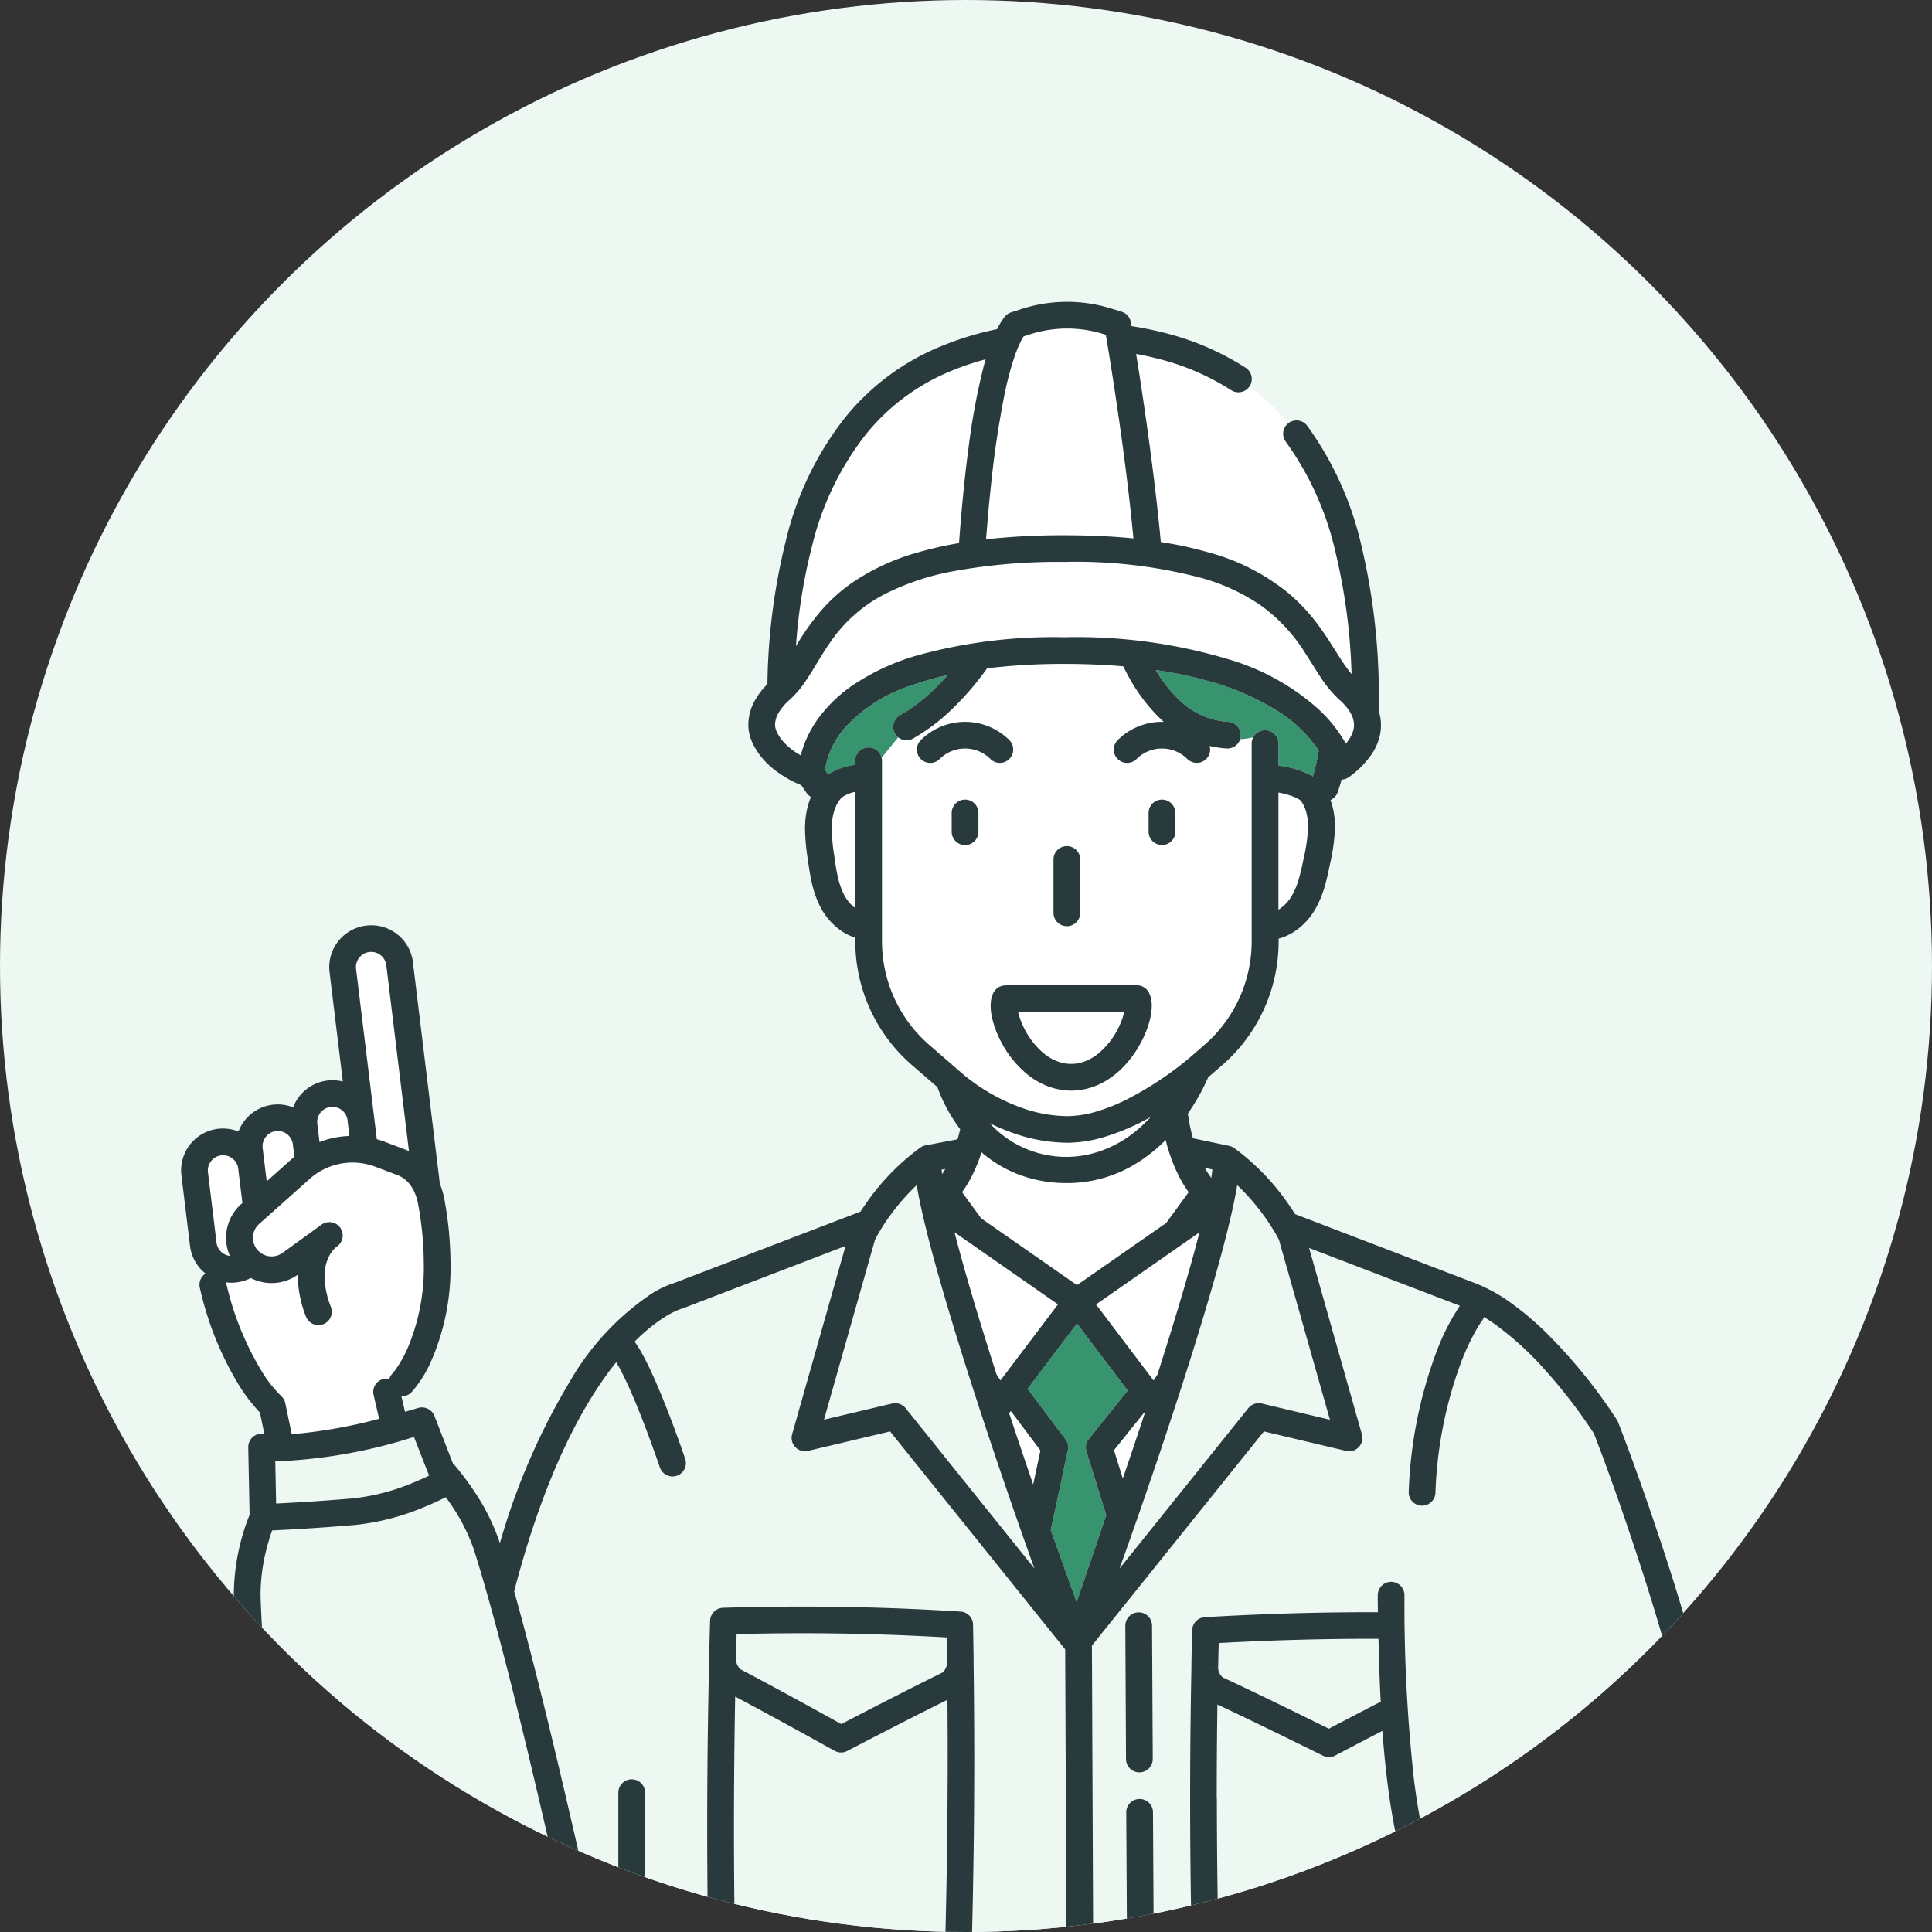
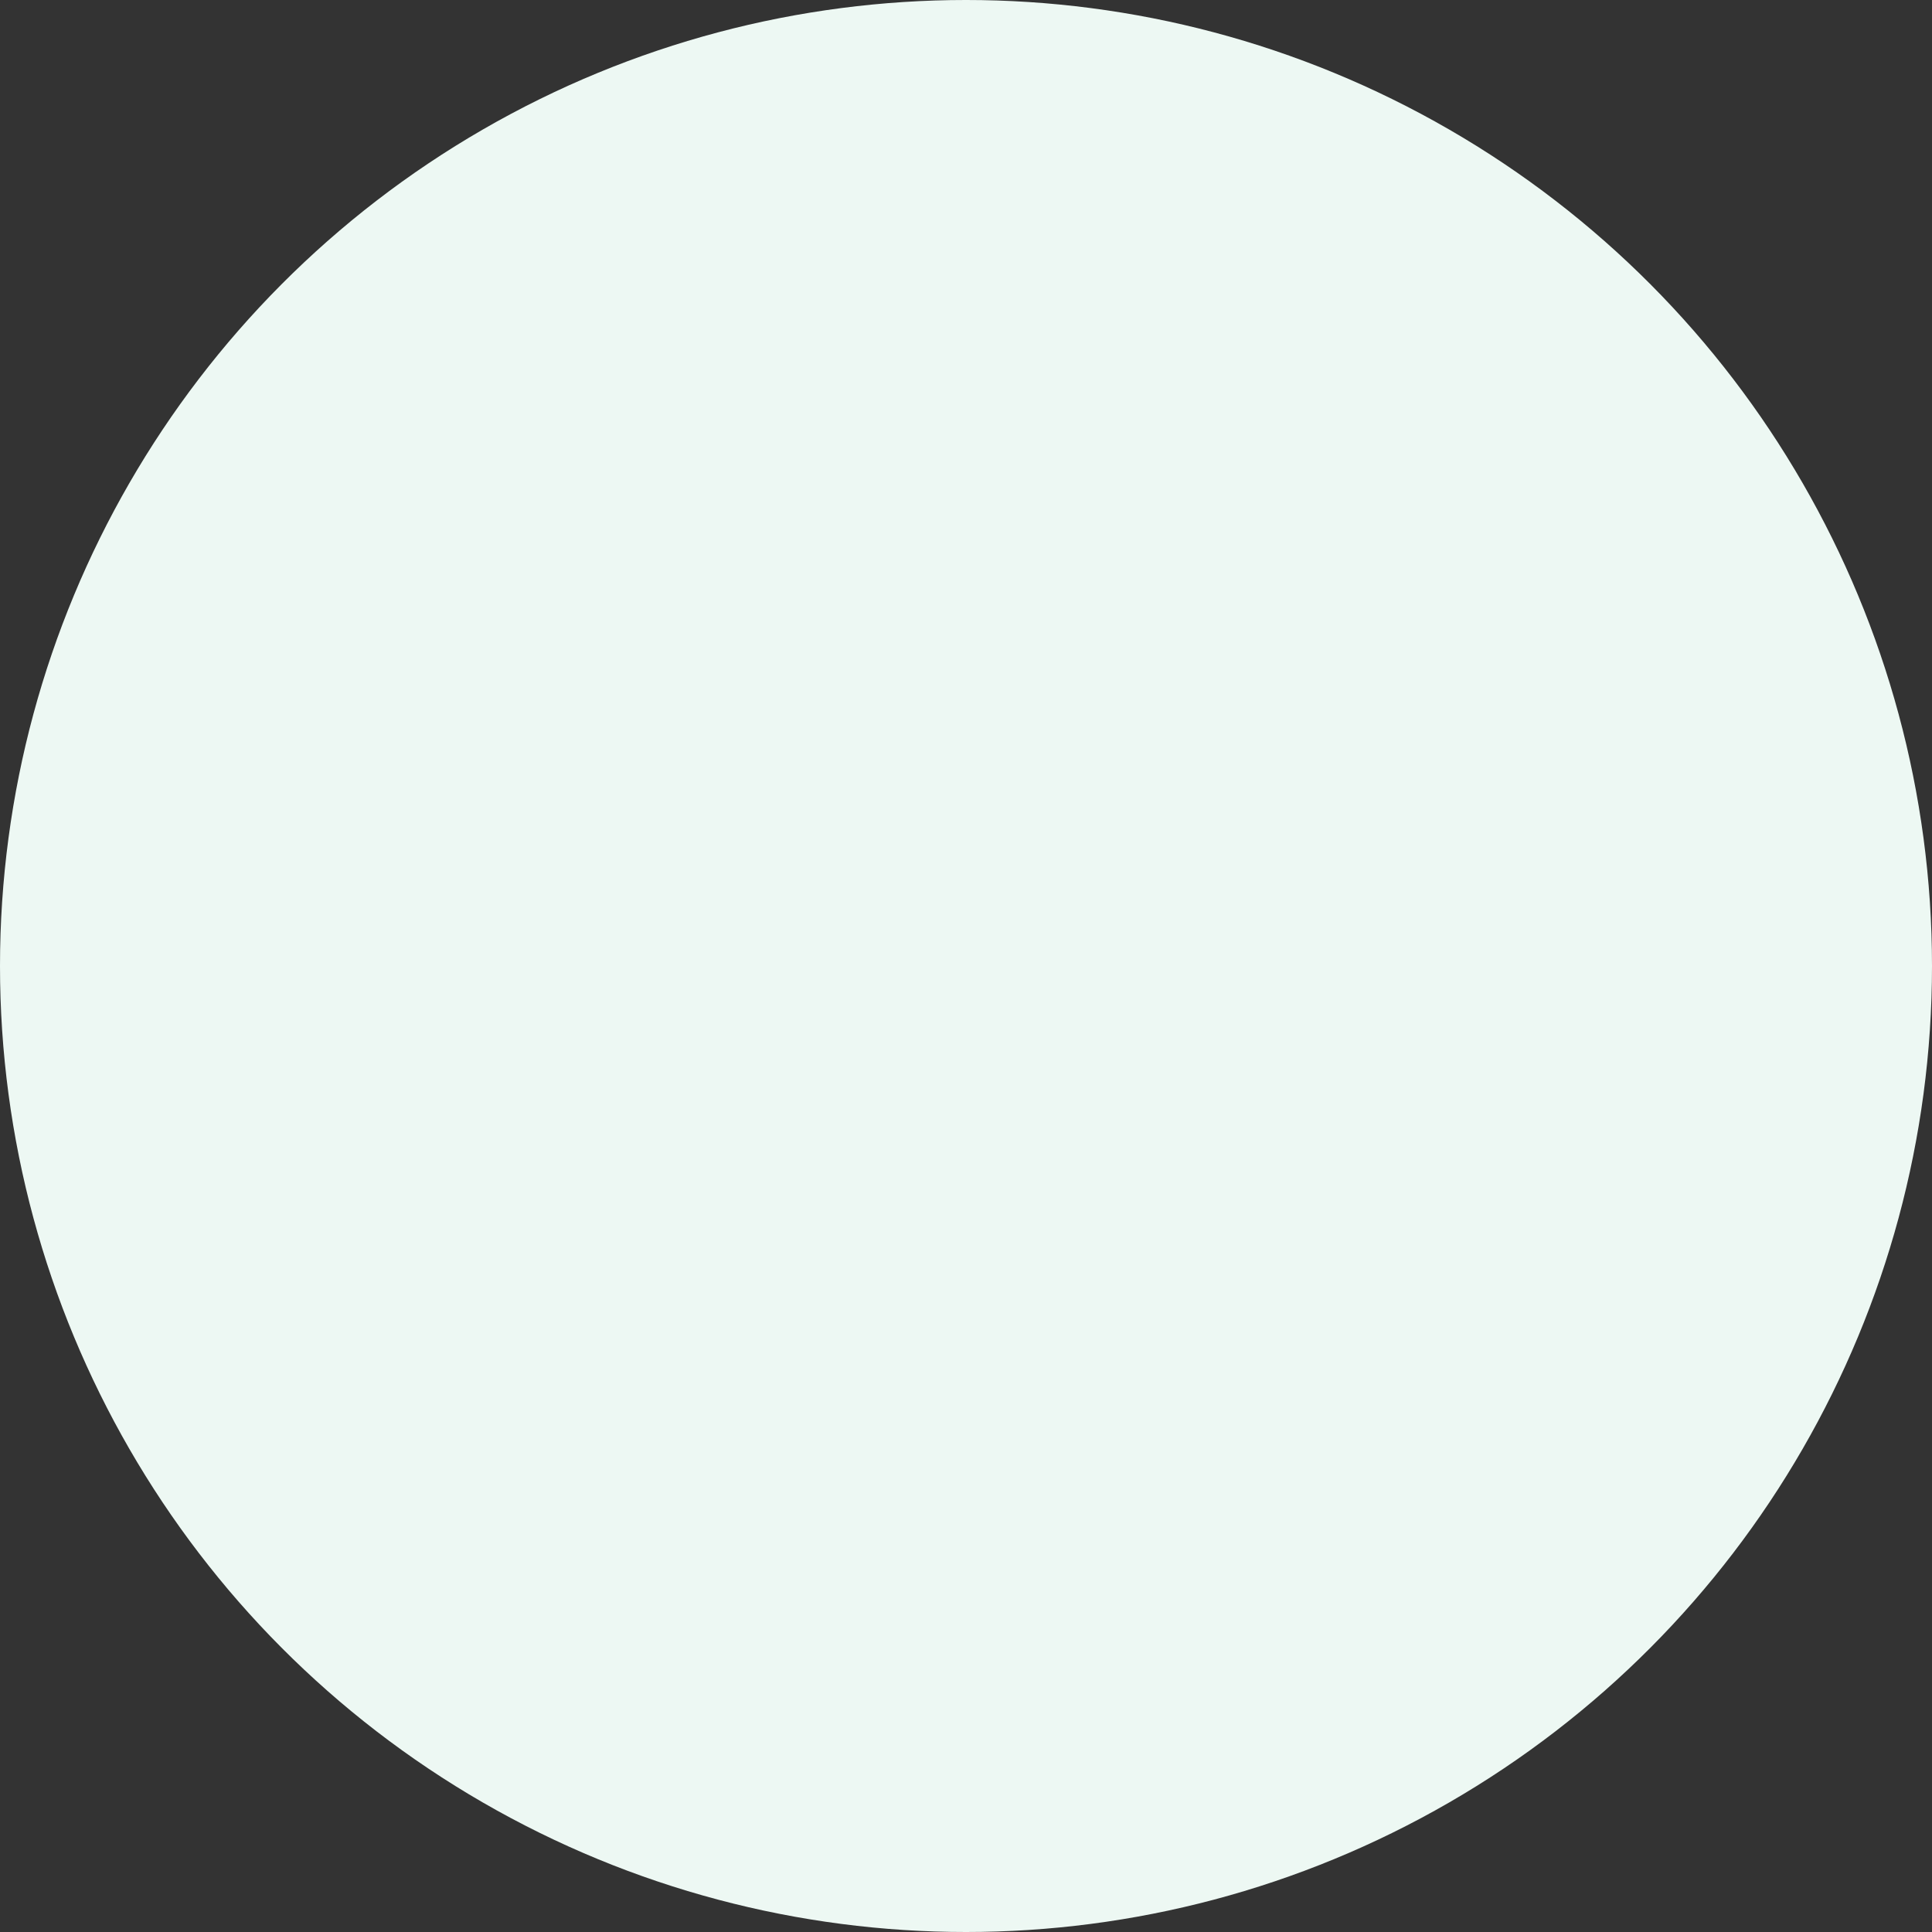
<svg xmlns="http://www.w3.org/2000/svg" width="160" height="160" viewBox="0 0 160 160">
  <rect x="0" y="0" width="160" height="160" fill="#333333" stroke="none" />
  <defs>
    <clipPath id="clip-path">
-       <circle id="Mask" cx="80" cy="80" r="80" transform="translate(380 1259)" fill="#f7f5f3" />
-     </clipPath>
+       </clipPath>
  </defs>
  <g id="icon_qa_a" transform="translate(-380 -1259)">
    <circle id="Background" cx="80" cy="80" r="80" transform="translate(380 1259)" fill="#edf8f3" />
    <g id="Illust" clip-path="url(#clip-path)">
      <g id="Illust-2" data-name="Illust" transform="translate(395 1284)">
-         <path id="Skin" d="M71.253,84.588c-.023-.079-.042-.156-.057-.228l8.78-.011,0,.015a5.96,5.96,0,0,1-.516,1.378,6.407,6.407,0,0,1-1.607,2.041,4.1,4.1,0,0,1-1.064.634,3.147,3.147,0,0,1-2.117.1,4.013,4.013,0,0,1-1.434-.8,6.551,6.551,0,0,1-1.572-2.069,6.179,6.179,0,0,1-.409-1.054m-4.482,5.035L63.852,87.1a11.369,11.369,0,0,1-3.936-8.6V63.556a1.1,1.1,0,0,0-.033-.262l1.371-1.69a1.109,1.109,0,0,0,1.237.1,15.967,15.967,0,0,0,3.1-2.317,24.2,24.2,0,0,0,3.031-3.5,51.931,51.931,0,0,1,6.411-.365c1.757,0,3.371.071,4.858.2.106.207.212.414.324.619a14.525,14.525,0,0,0,3.03,3.982c-.048,0-.1,0-.145,0a5.17,5.17,0,0,0-3.665,1.514A1.105,1.105,0,0,0,81.007,63.4a2.978,2.978,0,0,1,4.2,0,1.109,1.109,0,0,0,1.565,0,1.1,1.1,0,0,0,.28-1.078,8.866,8.866,0,0,0,1.4.208,1.107,1.107,0,0,0,1.128-.764,6.936,6.936,0,0,0,.992-.144l.087,0a1.1,1.1,0,0,0-.122.5V78.5A11.371,11.371,0,0,1,86.6,87.1l-1.322,1.145a27.813,27.813,0,0,1-5.144,3.38,15.235,15.235,0,0,1-2.55,1,8.51,8.51,0,0,1-2.3.353h-.047a11.44,11.44,0,0,1-3.515-.607,15.9,15.9,0,0,1-4-2.031c-.388-.269-.708-.516-.953-.715M82,69.425a1.107,1.107,0,0,0,2.214,0V67.873a1.107,1.107,0,0,0-2.214,0ZM70.137,82.154a1.11,1.11,0,0,0-.97.573,1.98,1.98,0,0,0-.2.573,2.787,2.787,0,0,0-.049.543,4.673,4.673,0,0,0,.122,1.009,8.157,8.157,0,0,0,.708,1.9,8.606,8.606,0,0,0,2.192,2.75,6.3,6.3,0,0,0,1.646.969,5.514,5.514,0,0,0,2,.387H75.6a5.638,5.638,0,0,0,2.91-.845,7.221,7.221,0,0,0,1.619-1.364,9.139,9.139,0,0,0,1.561-2.463,7.8,7.8,0,0,0,.413-1.216,4.874,4.874,0,0,0,.152-1.138,2.824,2.824,0,0,0-.05-.547A1.983,1.983,0,0,0,82,82.711a1.11,1.11,0,0,0-.971-.57Zm3.982-6.008a1.107,1.107,0,0,0,2.214,0V71.725a1.107,1.107,0,0,0-2.214,0ZM64.7,63.4a2.978,2.978,0,0,1,4.2,0,1.106,1.106,0,0,0,1.568-1.559,5.2,5.2,0,0,0-7.331,0A1.105,1.105,0,1,0,64.7,63.4m2.1,7.13a1.105,1.105,0,0,0,1.107-1.1V67.873a1.107,1.107,0,0,0-2.214,0v1.552a1.105,1.105,0,0,0,1.107,1.1M56.753,66.487a1.106,1.106,0,0,0-.251.2,2.852,2.852,0,0,0-.5.908,4.479,4.479,0,0,0-.227,1.144c-.011.153-.016.309-.016.467a16.086,16.086,0,0,0,.207,2.2c.088.627.176,1.233.306,1.79a6.028,6.028,0,0,0,.54,1.507,3.385,3.385,0,0,0,.656.854,2.73,2.73,0,0,0,.24.2v-9.63c-.064.014-.129.029-.193.047a2.959,2.959,0,0,0-.756.316m38.293,1.3a2.856,2.856,0,0,0-.445-.934l-.021-.019a1.036,1.036,0,0,0-.115-.083,2.908,2.908,0,0,0-.458-.225,6.525,6.525,0,0,0-1.257-.347v9.706c.034-.02.068-.04.1-.063a3.307,3.307,0,0,0,.951-.993,6.023,6.023,0,0,0,.632-1.472c.164-.548.288-1.146.415-1.767h0A13.229,13.229,0,0,0,95.2,69c0-.019,0-.038,0-.058a4.464,4.464,0,0,0-.157-1.157m-24.029,27.5a8.984,8.984,0,0,0,7.391.435,9.523,9.523,0,0,0,2.518-1.49,11.761,11.761,0,0,0,1.25-1.185,18.853,18.853,0,0,1-3.986,1.705,10.731,10.731,0,0,1-2.908.437h-.063a13.67,13.67,0,0,1-4.2-.72,16.683,16.683,0,0,1-2.185-.9c.019.021.036.042.056.062a8.67,8.67,0,0,0,2.125,1.661m27.808-37.92-.281.314ZM8.8,97.057l.161,1.324,2.079-1.854h0c.07-.063.143-.12.215-.18l-.125-1.029A1.26,1.26,0,0,0,9.88,94.213a1.378,1.378,0,0,0-.155.009,1.257,1.257,0,0,0-1.1,1.4Zm-3.2,6a3.734,3.734,0,0,1,1.252-2.793h0l.1-.085L6.6,97.323a1.26,1.26,0,0,0-1.249-1.106,1.278,1.278,0,0,0-.155.009,1.259,1.259,0,0,0-1.11,1.245,1.39,1.39,0,0,0,.009.156l.711,5.829a1.248,1.248,0,0,0,.189.527,1.255,1.255,0,0,0,.918.569,3.744,3.744,0,0,1-.314-1.5m7.727-8,.009.07a7.518,7.518,0,0,1,2.48-.5l-.159-1.307a1.247,1.247,0,0,0-.474-.839l0,0a1.244,1.244,0,0,0-.771-.266,1.407,1.407,0,0,0-.157.009,1.26,1.26,0,0,0-1.109,1.246,1.364,1.364,0,0,0,.009.154Zm4.527-2,.224,1.841c.223.062.445.132.664.216h0l1.832.694h0c.056.022.11.045.166.069L18.867,80.484a1.26,1.26,0,0,0-1.25-1.106,1.3,1.3,0,0,0-.157.009,1.252,1.252,0,0,0-1.1,1.4Zm-7.71,23.091h0a1.109,1.109,0,0,1,.355.606l.535,2.575a41.64,41.64,0,0,0,7.243-1.279l-.464-1.966a1.1,1.1,0,0,1,1.3-1.333,1.09,1.09,0,0,1,.247-.425h0l.011-.012c.012-.013.034-.039.065-.076.061-.075.157-.2.275-.366a10.059,10.059,0,0,0,.9-1.616,17.073,17.073,0,0,0,1.36-7.067,27.3,27.3,0,0,0-.471-4.916,4.2,4.2,0,0,0-.315-1.017l0,0a2.956,2.956,0,0,0-.582-.853,2.288,2.288,0,0,0-.812-.527l-1.831-.694h0a5.327,5.327,0,0,0-4.9.58h0a5.417,5.417,0,0,0-.54.423h0l-3.659,3.264h0l-.527.469h0a1.526,1.526,0,0,0-.387.53,1.55,1.55,0,0,0,.006,1.249,1.521,1.521,0,0,0,.4.534l.01.008a1.552,1.552,0,0,0,1.912.076h0l3.087-2.232.047-.036.1-.07a1.1,1.1,0,1,1,1.294,1.791l-.069.05h0a2.4,2.4,0,0,0-.557.685,3.544,3.544,0,0,0-.42,1.767,7.183,7.183,0,0,0,.538,2.555,1.107,1.107,0,0,1-2.068.788,9.353,9.353,0,0,1-.684-3.343c0-.051,0-.1,0-.149a3.757,3.757,0,0,1-3.895.276,3.471,3.471,0,0,1-1.165.358,3.587,3.587,0,0,1-.421.025,3.5,3.5,0,0,1-.466-.032,24.643,24.643,0,0,0,2.869,7.221,10.6,10.6,0,0,0,1.685,2.182m73.5-20.352c-.085-.275-.16-.554-.231-.834a12.886,12.886,0,0,1-2.734,2.119,10.842,10.842,0,0,1-5.449,1.447,11.07,11.07,0,0,1-4.146-.768,10.442,10.442,0,0,1-2.919-1.778,13.506,13.506,0,0,1-.853,2.063,9.9,9.9,0,0,1-.762,1.236l1.585,2.171,7.933,5.526,7.386-5.145,1.863-2.553a9.971,9.971,0,0,1-.762-1.236,13.689,13.689,0,0,1-.913-2.25" transform="translate(-1.874 -25.544)" fill="#fff" />
        <path id="Hair" d="M133.828,62.051a6.937,6.937,0,0,1-.992.144,1.067,1.067,0,0,0,.052-.262,1.1,1.1,0,0,0-1.029-1.177,6.3,6.3,0,0,1-2.24-.561,6.733,6.733,0,0,1-1.6-1.045,11.226,11.226,0,0,1-2.171-2.687,34,34,0,0,1,4.489.948,21.129,21.129,0,0,1,5.319,2.274,11.588,11.588,0,0,1,3.691,3.435,15.735,15.735,0,0,1-.494,2.164,4.9,4.9,0,0,0-.622-.32,8.31,8.31,0,0,0-1.538-.474c-.233-.049-.463-.087-.687-.116V62.549a1.107,1.107,0,0,0-2.092-.5Zm-29.586-.335a1.1,1.1,0,0,1,.424-1.5,13.734,13.734,0,0,0,2.63-1.962c.477-.446.92-.91,1.324-1.369a24.681,24.681,0,0,0-2.9.823,12.784,12.784,0,0,0-5.613,3.538,7.235,7.235,0,0,0-1.324,2.216,5.5,5.5,0,0,0-.314,1.3c.086.12.17.24.252.36.04-.027.08-.055.121-.08a4.8,4.8,0,0,1,.878-.422,5.739,5.739,0,0,1,1.241-.3v-.33a1.107,1.107,0,0,1,2.182-.262l1.37-1.69a1.1,1.1,0,0,1-.27-.318" transform="translate(-45.131 -25.973)" fill="#38946e" />
        <path id="Shirt" d="M122.909,157.494l2.454,3.269-.6,2.814c-.653-1.9-1.328-3.893-1.994-5.912a1.1,1.1,0,0,0,.1-.113Zm11.1.171c-.016-.016-.031-.033-.046-.051l-2.507,3.122.729,2.347c.6-1.749,1.216-3.575,1.824-5.418m-12.277-3.184.317.486,4.765-6.3-8.569-5.968c.524,2.044,1.2,4.409,1.963,6.919.479,1.58.993,3.217,1.523,4.868m13,.486.318-.487c.343-1.068.679-2.131,1-3.176.973-3.135,1.842-6.113,2.482-8.61l-8.569,5.968Z" transform="translate(-54.195 -65.639)" fill="#fff" />
-         <path id="Tie" d="M134.48,166.247l3.225-4.014-4.2-5.552-4.089,5.411,3.14,4.184a1.1,1.1,0,0,1,.2.892l-1.418,6.62,2.143,5.978,2.449-7.214-1.642-5.288a1.1,1.1,0,0,1,.193-1.016" transform="translate(-59.317 -72.073)" fill="#38946e" />
+         <path id="Tie" d="M134.48,166.247l3.225-4.014-4.2-5.552-4.089,5.411,3.14,4.184l-1.418,6.62,2.143,5.978,2.449-7.214-1.642-5.288a1.1,1.1,0,0,1,.193-1.016" transform="translate(-59.317 -72.073)" fill="#38946e" />
        <path id="Cloth" d="M68.588,133.327c-.017-.129-.033-.253-.045-.369l.31-.059q-.129.224-.264.428m22.325.108c.025-.176.046-.34.062-.494l-.631-.132a7.224,7.224,0,0,0,.538.831c.01-.069.022-.139.031-.2M13.26,182c.554,4.811,1.264,9.761,2.034,14.091H41.773c0-5.843,0-10.278,0-11.31v-.228a1.107,1.107,0,0,1,2.214,0s0,4.846,0,11.538H49.2q-.063-4.327-.064-8.652,0-6.989.166-13.974c0-.025,0-.05,0-.075l0-.134c0-.038,0-.076,0-.114v-.006q.034-1.412.075-2.824a1.107,1.107,0,0,1,1.071-1.071q3.279-.1,6.557-.1,6.557,0,13.111.412a1.1,1.1,0,0,1,1.037,1.081q.026,1.413.046,2.825v.006c0,.035,0,.071,0,.106s0,.095,0,.142v.063q.053,3.952.054,7.9,0,7.208-.18,14.414h7.8l-.1-23.4-14.5-18.05-6.792,1.609a1.1,1.1,0,0,1-1.321-1.374l4.42-15.6-13.479,5.17a1.141,1.141,0,0,1-.118.037h0l-.043.014c-.047.016-.128.044-.24.09a7.35,7.35,0,0,0-1.025.535,14.054,14.054,0,0,0-2.563,2.081c.124.17.244.351.363.547.253.415.505.89.758,1.407.5,1.033,1.009,2.232,1.463,3.381.908,2.294,1.611,4.381,1.615,4.391a1.107,1.107,0,0,1-2.1.7l-.011-.034c-.008-.023-.019-.057-.035-.1-.031-.089-.076-.221-.134-.388-.116-.334-.284-.808-.487-1.368-.408-1.119-.963-2.582-1.541-3.939-.385-.9-.783-1.761-1.142-2.423q-.14-.258-.269-.469c-2.667,3.317-5.875,9.077-8.451,18.966.627,2.229,1.266,4.653,1.9,7.18,1.045,4.146,2.088,8.563,3.067,12.817.091.4.244,1.043.433,1.876s.412,1.857.647,3.016a1.107,1.107,0,0,1-2.17.437c-.231-1.139-.452-2.147-.638-2.968s-.336-1.459-.431-1.867c-.978-4.245-2.017-8.65-3.057-12.773s-2.081-7.966-3.058-11.077a15.609,15.609,0,0,0-1.968-3.884c-.132-.2-.261-.379-.383-.547-.434.219-1.1.537-1.925.87a19.916,19.916,0,0,1-5.54,1.428c-2.85.25-5.643.4-6.915.459-.03.083-.062.17-.093.262-.132.385-.274.851-.4,1.374a15.336,15.336,0,0,0-.468,3.64q0,.228.008.458c.142,3.794.544,8.54,1.107,13.427m55.605,14.091q.177-7.206.183-14.414,0-2.407-.022-4.813c-2.742,1.36-5.51,2.787-8.293,4.235a1.108,1.108,0,0,1-1.051-.014c-2.763-1.533-5.511-3.044-8.234-4.488q-.1,5.42-.1,10.842,0,4.325.066,8.652Zm-17.351-22.62a1.14,1.14,0,0,0,.112.5,1.329,1.329,0,0,0,.255.359c2.771,1.461,5.561,2.993,8.357,4.542,2.809-1.46,5.612-2.9,8.394-4.275a1.263,1.263,0,0,0,.251-.343,1.115,1.115,0,0,0,.112-.493v-.017q-.014-1.024-.033-2.048-5.974-.347-11.951-.348-2.721,0-5.443.073-.028,1.013-.054,2.024l-1.107-.026,1.107.026Zm56.83,22.62-.1-.337c-.288-.99-.536-1.839-.7-2.392a55.1,55.1,0,0,1-2.072-9.662c-.164-1.3-.3-2.708-.416-4.267q-1.951,1.012-3.911,2.042a1.111,1.111,0,0,1-1.008.012c-2.934-1.45-5.853-2.879-8.744-4.24q-.054,3.9-.056,7.8,0,5.521.114,11.041Zm-16.9-21.881a.993.993,0,0,0,.11.457,1.228,1.228,0,0,0,.26.336c2.917,1.366,5.855,2.8,8.8,4.256q2.15-1.128,4.293-2.237c-.083-1.582-.144-3.309-.184-5.211l-.556,0q-6.338,0-12.677.354c-.016.675-.032,1.35-.045,2.024l-1.107-.022,1.107.022ZM81.094,196.092l-.1-23.717,14.247-17.737,6.792,1.609a1.106,1.106,0,0,0,1.322-1.374l-4.372-15.43,12.483,4.788a18.576,18.576,0,0,0-1.942,3.828,36.637,36.637,0,0,0-2.293,11.568,1.107,1.107,0,0,0,2.212.106,34.418,34.418,0,0,1,2.145-10.873,20.045,20.045,0,0,1,1.218-2.6c.16-.281.289-.486.375-.616.043-.065.075-.112.1-.14l.02-.028,0,0a1.1,1.1,0,0,0,.158-.311q.444.266.913.6a25.867,25.867,0,0,1,4.081,3.711,44.259,44.259,0,0,1,4.105,5.323c.257.656,1.669,4.3,3.4,9.551a194.035,194.035,0,0,1,5.534,20.107,1.107,1.107,0,0,0,1.308.853q.331,1.629.619,3.262a1.1,1.1,0,0,0-.906,1.268c.351,2.117.635,4.217.831,6.262H110.65c-.406-1.392-.762-2.618-.989-3.367a52.812,52.812,0,0,1-1.994-9.3,130.98,130.98,0,0,1-.782-15.236,1.107,1.107,0,0,0-2.214.015q0,.714.013,1.4l-.52,0q-6.914,0-13.828.416a1.106,1.106,0,0,0-1.04,1.074q-.035,1.4-.063,2.8v.007c0,.043,0,.086,0,.13s0,.078,0,.117c0,.022,0,.043,0,.065v0q-.106,5.419-.107,10.838,0,5.521.112,11.041H86.107l-.052-9.917a1.107,1.107,0,0,0-2.214.011l.053,9.906Zm2.666-25.358.058,11.038a1.107,1.107,0,0,0,2.214-.011l-.059-11.038a1.107,1.107,0,0,0-2.214.011M64.449,152.328a1.109,1.109,0,0,1,1.12.384L76.234,165.99q-.481-1.335-1.012-2.839c-1.651-4.685-3.591-10.427-5.241-15.742-1.1-3.544-2.07-6.9-2.742-9.632-.329-1.34-.586-2.529-.752-3.538a18.131,18.131,0,0,0-2.22,2.54,16,16,0,0,0-1.236,1.978l-4.223,14.907ZM83.282,165.99l10.665-13.278a1.11,1.11,0,0,1,1.12-.384l5.64,1.336-4.223-14.907-.027-.053c-.049-.093-.125-.234-.228-.413-.205-.357-.519-.868-.941-1.456a18.139,18.139,0,0,0-2.26-2.6c-.014.086-.028.172-.044.26-.159.909-.387,1.959-.67,3.122-.566,2.326-1.354,5.108-2.257,8.084-1.806,5.949-4.073,12.665-5.936,17.933q-.436,1.235-.84,2.352m-69.919-8.872.07,3.5c.342-.017.748-.039,1.207-.065,1.408-.08,3.293-.2,5.192-.368a17.658,17.658,0,0,0,4.839-1.25c.566-.226,1.054-.448,1.433-.63L24.849,155.1a42.679,42.679,0,0,1-11.305,2.023h-.181" transform="translate(-5.566 -61.092)" fill="#edf8f3" />
-         <path id="Helmet" d="M130.087,8.9a18.092,18.092,0,0,1,3.2,3.029,1.1,1.1,0,0,0-.194,1.527,25.1,25.1,0,0,1,4.1,9.083,49.1,49.1,0,0,1,1.345,10.152c-.181-.212-.361-.449-.545-.713-.608-.868-1.238-2-2.118-3.211a15.568,15.568,0,0,0-2.526-2.744,17.762,17.762,0,0,0-6.706-3.422,31.184,31.184,0,0,0-3.906-.845q-.039-.437-.081-.879c-.534-5.512-1.419-11.389-1.948-14.68.645.117,1.276.254,1.89.414a20.336,20.336,0,0,1,5.976,2.582,1.109,1.109,0,0,0,1.512-.294M97.179,25.149a18.39,18.39,0,0,1,5.426-2.51,30.168,30.168,0,0,1,3.434-.78c.182-2.462.441-5.281.8-7.994a55.21,55.21,0,0,1,1.238-6.639c.054-.2.109-.4.165-.588a22.132,22.132,0,0,0-2.663.886,17.624,17.624,0,0,0-7.307,5.395l-.011.014a24.131,24.131,0,0,0-4.406,9.21,45.717,45.717,0,0,0-1.321,8.247,20.7,20.7,0,0,1,2.066-2.926,13.987,13.987,0,0,1,2.573-2.317m23.31-3.677c0-.044-.008-.088-.012-.132-.248-2.615-.582-5.338-.92-7.831C119.005,9.45,118.44,6,118.2,4.608l-.2-.063a10.1,10.1,0,0,0-6.128.039l-.485.158a5.177,5.177,0,0,0-.275.5,10.5,10.5,0,0,0-.467,1.148,26.529,26.529,0,0,0-.838,3.154,81.341,81.341,0,0,0-1.175,8.062c-.139,1.354-.255,2.687-.351,3.94a58.409,58.409,0,0,1,6.5-.334c2.1,0,4,.093,5.707.262M97.134,33.714a18.76,18.76,0,0,1,5.432-2.543,42.428,42.428,0,0,1,12.217-1.511,43.76,43.76,0,0,1,13.83,1.9,19.255,19.255,0,0,1,7.225,4.074,11.77,11.77,0,0,1,2.138,2.647c.036.063.072.125.105.186.015-.018.033-.036.047-.053a2.9,2.9,0,0,0,.539-.934,1.807,1.807,0,0,0,.092-.559,1.99,1.99,0,0,0-.271-.968,4.319,4.319,0,0,0-.937-1.116,9.48,9.48,0,0,1-1.525-1.821c-.442-.655-.851-1.341-1.3-2.031a13.783,13.783,0,0,0-3.777-4.027,16.563,16.563,0,0,0-4.79-2.2,40.4,40.4,0,0,0-11.373-1.339,47.948,47.948,0,0,0-9.182.765,20.8,20.8,0,0,0-5.709,1.9,12.233,12.233,0,0,0-4.5,3.967c-.756,1.071-1.33,2.161-2.013,3.174a8.473,8.473,0,0,1-1.367,1.616,4.321,4.321,0,0,0-.937,1.116,1.984,1.984,0,0,0-.27.968,1.455,1.455,0,0,0,.144.565,3.275,3.275,0,0,0,.557.833,5.627,5.627,0,0,0,1.428,1.118c.025-.1.053-.2.085-.313a9.177,9.177,0,0,1,1.68-3.155,11.918,11.918,0,0,1,2.435-2.257" transform="translate(-41.619 -1.88)" fill="#fff" />
        <path id="Drawing" d="M80.408,109.63l.058,11.038a1.107,1.107,0,0,1-2.214.011l-.058-11.038a1.107,1.107,0,0,1,2.214-.011M43.631,135q-.063-4.326-.064-8.652,0-6.988.166-13.974c0-.025,0-.05,0-.075,0-.045,0-.09,0-.134s0-.077,0-.114v-.006q.034-1.412.074-2.823a1.107,1.107,0,0,1,1.072-1.071q3.278-.1,6.557-.1,6.556,0,13.111.412a1.1,1.1,0,0,1,1.037,1.081q.026,1.413.045,2.825v.006c0,.036,0,.071,0,.106s0,.095,0,.142v.063q.052,3.952.054,7.9,0,7.207-.18,14.413H63.3q.177-7.2.183-14.413,0-2.407-.022-4.814c-2.742,1.36-5.51,2.787-8.293,4.235a1.106,1.106,0,0,1-1.05-.014c-2.763-1.533-5.511-3.043-8.234-4.488q-.1,5.421-.1,10.842,0,4.325.066,8.652Zm1.21-22.675,1.107.026v.029a1.144,1.144,0,0,0,.112.5,1.348,1.348,0,0,0,.255.359c2.771,1.461,5.561,2.992,8.357,4.542,2.809-1.46,5.611-2.9,8.394-4.274a1.279,1.279,0,0,0,.25-.343,1.112,1.112,0,0,0,.113-.493v-.017c-.009-.683-.022-1.365-.033-2.048q-5.975-.346-11.951-.348-2.722,0-5.443.073-.028,1.012-.054,2.024Zm28.511-60.62a1.105,1.105,0,0,0,1.107-1.1V46.18a1.107,1.107,0,0,0-2.214,0V50.6a1.105,1.105,0,0,0,1.107,1.1m-5.09,4.9L79.156,56.6a1.11,1.11,0,0,1,.971.57,1.985,1.985,0,0,1,.206.577,2.83,2.83,0,0,1,.05.547,4.877,4.877,0,0,1-.152,1.138,7.875,7.875,0,0,1-.413,1.216,9.153,9.153,0,0,1-1.561,2.463,7.221,7.221,0,0,1-1.619,1.364,5.644,5.644,0,0,1-2.91.846h-.014a5.526,5.526,0,0,1-2-.387,6.324,6.324,0,0,1-1.647-.969,8.6,8.6,0,0,1-2.192-2.751,8.119,8.119,0,0,1-.708-1.9A4.679,4.679,0,0,1,67.04,58.3a2.826,2.826,0,0,1,.05-.543,1.98,1.98,0,0,1,.2-.573,1.109,1.109,0,0,1,.969-.573m1.06,2.206q.024.109.057.228a6.183,6.183,0,0,0,.41,1.054,6.54,6.54,0,0,0,1.572,2.068,4.01,4.01,0,0,0,1.434.805,3.152,3.152,0,0,0,2.117-.1,4.1,4.1,0,0,0,1.064-.633A6.423,6.423,0,0,0,77.583,60.2a5.99,5.99,0,0,0,.516-1.378l0-.016Zm11.91-13.832a1.105,1.105,0,0,0,1.107-1.1V42.328a1.107,1.107,0,0,0-2.214,0V43.88a1.105,1.105,0,0,0,1.107,1.1m-15.2-1.1V42.328a1.107,1.107,0,0,0-2.214,0V43.88a1.107,1.107,0,0,0,2.214,0m.991-6.027a1.105,1.105,0,0,0,1.568-1.559,5.2,5.2,0,0,0-7.331,0,1.105,1.105,0,0,0,1.565,1.561,2.977,2.977,0,0,1,4.2,0m13.463,87.229a1.107,1.107,0,0,0-2.214.011L78.327,135h2.214Zm5.28-1.124q0-3.9.056-7.8c2.891,1.361,5.81,2.789,8.744,4.239a1.11,1.11,0,0,0,1.008-.012q1.961-1.03,3.912-2.042c.114,1.558.252,2.967.415,4.267a55.046,55.046,0,0,0,2.072,9.662c.167.553.415,1.4.7,2.392l.1.337h2.306c-.406-1.392-.761-2.618-.989-3.367a52.855,52.855,0,0,1-1.994-9.3,131.236,131.236,0,0,1-.782-15.236,1.107,1.107,0,0,0-2.214.015q0,.714.013,1.4l-.52,0q-6.914,0-13.828.416A1.106,1.106,0,0,0,83.73,110q-.035,1.4-.062,2.8v.007c0,.043,0,.086,0,.13s0,.078,0,.117c0,.022,0,.043,0,.065v0q-.106,5.42-.106,10.838,0,5.522.111,11.041h2.218q-.111-5.52-.115-11.041m.107-10.861q.02-1.012.045-2.024,6.338-.353,12.677-.355l.556,0c.04,1.9.1,3.629.184,5.211q-2.142,1.106-4.293,2.237c-2.944-1.454-5.882-2.89-8.8-4.256a1.24,1.24,0,0,1-.26-.336.986.986,0,0,1-.11-.457V113.1l-1.107-.022ZM38.42,135H36.207c0-5.843,0-10.278,0-11.31v-.228a1.107,1.107,0,0,1,2.214,0s0,4.846,0,11.538M.736,78.177A3.445,3.445,0,0,0,2.021,80.47a1.1,1.1,0,0,0-.471,1.179A26.641,26.641,0,0,0,4.8,89.734,13.89,13.89,0,0,0,6.525,91.98l.37,1.778-.01,0h0a1.105,1.105,0,0,0-1.327,1.1l.112,5.6c-.1.231-.2.509-.315.833a18.191,18.191,0,0,0-.991,5.728q0,.269.01.541a220.582,220.582,0,0,0,2.351,22.823c.242,1.585.494,3.131.755,4.613H9.728c-.771-4.33-1.481-9.28-2.035-14.091-.563-4.888-.964-9.633-1.106-13.427-.006-.153-.009-.307-.009-.459a15.359,15.359,0,0,1,.468-3.639c.13-.523.271-.989.4-1.374.032-.092.063-.179.093-.262,1.273-.061,4.065-.21,6.915-.46A19.893,19.893,0,0,0,20,99.861c.824-.333,1.491-.651,1.925-.87.122.168.25.351.382.547a15.611,15.611,0,0,1,1.969,3.884c.977,3.112,2.018,6.955,3.058,11.077s2.079,8.527,3.057,12.773c.094.409.245,1.045.431,1.867s.406,1.829.637,2.968a1.107,1.107,0,0,0,2.17-.437c-.235-1.159-.459-2.182-.648-3.016s-.341-1.48-.433-1.876c-.979-4.254-2.022-8.671-3.067-12.817-.638-2.527-1.276-4.951-1.9-7.179,2.575-9.89,5.784-15.65,8.451-18.967.086.142.176.3.269.469.36.661.757,1.52,1.142,2.423.579,1.356,1.133,2.819,1.541,3.939.2.56.372,1.035.488,1.368.058.167.1.3.134.388.016.045.027.079.035.1s.011.033.011.034a1.107,1.107,0,0,0,2.1-.7c0-.01-.706-2.1-1.614-4.391-.455-1.149-.96-2.348-1.464-3.38-.252-.517-.5-.993-.757-1.408-.12-.2-.239-.376-.363-.546a14.033,14.033,0,0,1,2.563-2.081,7.3,7.3,0,0,1,1.025-.535c.113-.046.193-.075.24-.09l.044-.013h0a1.131,1.131,0,0,0,.118-.037l13.48-5.17L50.6,93.781a1.106,1.106,0,0,0,1.322,1.374l6.792-1.609,14.5,18.051.1,23.4h2.214l-.1-23.717L89.671,93.545l6.793,1.609a1.1,1.1,0,0,0,1.321-1.374l-4.371-15.43L105.9,83.138a18.507,18.507,0,0,0-1.942,3.828,36.613,36.613,0,0,0-2.293,11.568,1.107,1.107,0,0,0,2.212.105,34.425,34.425,0,0,1,2.145-10.873,19.847,19.847,0,0,1,1.218-2.6c.159-.281.289-.486.375-.617.043-.065.076-.112.1-.14l.021-.028,0,0h0a1.092,1.092,0,0,0,.158-.31q.444.265.914.6a25.862,25.862,0,0,1,4.081,3.711,44.26,44.26,0,0,1,4.106,5.323c.257.656,1.669,4.3,3.4,9.551a194.179,194.179,0,0,1,5.534,20.108,1.106,1.106,0,0,0,1.307.853h0a1.1,1.1,0,0,0,.855-1.308,197.364,197.364,0,0,0-5.773-20.872c-1.86-5.586-3.31-9.238-3.315-9.252a1.027,1.027,0,0,0-.1-.2,43.7,43.7,0,0,0-5.87-7.232,24.861,24.861,0,0,0-2.949-2.483,13.251,13.251,0,0,0-2.84-1.572h0l-14.993-5.75c-.2-.318-.438-.681-.722-1.078a19.362,19.362,0,0,0-4.293-4.376l-.015-.011,0,0-.025-.016a1.029,1.029,0,0,0-.1-.065l-.043-.019a1.029,1.029,0,0,0-.1-.044l-.043-.012c-.035-.011-.07-.023-.106-.03l-3.008-.631c-.064-.227-.124-.457-.177-.688-.1-.453-.185-.909-.244-1.359.377-.545.693-1.064.946-1.519a16.138,16.138,0,0,0,.731-1.479l1.138-.985a13.574,13.574,0,0,0,4.7-10.266v-.237c.083-.022.166-.045.247-.072a4.726,4.726,0,0,0,1.552-.885,5.607,5.607,0,0,0,1.133-1.311v0a8.216,8.216,0,0,0,.872-2.005c.2-.672.335-1.334.463-1.959h0a15.193,15.193,0,0,0,.4-3.028c0-.028,0-.055,0-.082v0a6.678,6.678,0,0,0-.239-1.729c-.038-.136-.082-.271-.132-.406a1.143,1.143,0,0,0,.616-.7c.113-.331.213-.661.3-.99a1.11,1.11,0,0,0,.616-.213,7.657,7.657,0,0,0,1.9-1.923,4.773,4.773,0,0,0,.55-1.134,3.945,3.945,0,0,0,.006-2.452c.008-.346.014-.693.017-1.043v-.016a53.755,53.755,0,0,0-1.456-12.653,27.273,27.273,0,0,0-4.48-9.876,1.109,1.109,0,0,0-1.551-.215c-.008.006-.013.013-.021.019a1.1,1.1,0,0,0-.195,1.527,25.1,25.1,0,0,1,4.1,9.083,49.1,49.1,0,0,1,1.345,10.153c-.181-.212-.362-.449-.545-.713-.608-.868-1.237-2-2.118-3.21a15.549,15.549,0,0,0-2.526-2.745,17.771,17.771,0,0,0-6.705-3.421,31.014,31.014,0,0,0-3.907-.845c-.026-.292-.054-.585-.082-.88C80.5,13.481,79.619,7.6,79.09,4.314c.644.117,1.276.253,1.89.414A20.317,20.317,0,0,1,86.956,7.31a1.108,1.108,0,0,0,1.512-.295c.007-.009.014-.017.019-.027a1.1,1.1,0,0,0-.323-1.528,22.535,22.535,0,0,0-6.623-2.868,28.324,28.324,0,0,0-2.832-.583c-.036-.21-.055-.322-.056-.324a1.11,1.11,0,0,0-.761-.865l-.85-.264A12.322,12.322,0,0,0,69.569.6l-.84.273a1.11,1.11,0,0,0-.532.374,6.305,6.305,0,0,0-.628,1.016A25.3,25.3,0,0,0,63.128,3.6a19.847,19.847,0,0,0-8.2,6.056h0l-.005.007-.005.007h0A26.318,26.318,0,0,0,50.1,19.7a51.776,51.776,0,0,0-1.545,11.956,6.111,6.111,0,0,0-1.039,1.356,4.2,4.2,0,0,0-.543,2.029,3.616,3.616,0,0,0,.334,1.459,5.941,5.941,0,0,0,1.608,2.068,9.1,9.1,0,0,0,2.447,1.46c.136.2.271.393.4.59a1.2,1.2,0,0,0,.4.382q-.068.161-.126.324a6.661,6.661,0,0,0-.345,1.711v0c-.015.211-.022.42-.022.626a18.09,18.09,0,0,0,.229,2.5h0c.089.631.183,1.3.341,1.983a8.207,8.207,0,0,0,.747,2.055v0a5.481,5.481,0,0,0,1.559,1.8,4.464,4.464,0,0,0,1.094.593c.063.023.128.043.192.063v.289a13.576,13.576,0,0,0,4.7,10.267l2.1,1.815c.082.232.213.575.4.991a13.73,13.73,0,0,0,1.487,2.5c-.063.281-.138.559-.218.835l-2.685.512-.012,0a1.133,1.133,0,0,0-.158.044l-.041.018A1.1,1.1,0,0,0,61.29,70c-.019.01-.036.022-.054.033s-.044.025-.066.041a19.359,19.359,0,0,0-4.311,4.39c-.225.314-.423.609-.594.876L40.792,81.27a7.972,7.972,0,0,0-1.843.876,21.946,21.946,0,0,0-6.792,7.324A55.542,55.542,0,0,0,26.4,102.794l-.01-.032A17.818,17.818,0,0,0,24.1,98.248a21.24,21.24,0,0,0-1.478-1.941,1.154,1.154,0,0,0-.108-.1L20.977,92.26a1.107,1.107,0,0,0-1.35-.656c-.27.081-.534.158-.794.233l-.291.084-.3-1.293a1.114,1.114,0,0,0,.3-.025,1.1,1.1,0,0,0,.547-.31,9.983,9.983,0,0,0,1.667-2.685,19.273,19.273,0,0,0,1.554-7.971,29.534,29.534,0,0,0-.508-5.314h0a6.545,6.545,0,0,0-.386-1.315c0-.08-.01-.16-.02-.239l-2.2-18.093a3.472,3.472,0,0,0-3.448-3.048,3.514,3.514,0,0,0-.424.026,3.471,3.471,0,0,0-3.057,3.437,3.43,3.43,0,0,0,.026.42l1.1,9.056a3.448,3.448,0,0,0-.857-.107,3.484,3.484,0,0,0-2.614,1.176,3.459,3.459,0,0,0-.644,1.072,3.47,3.47,0,0,0-4.527,2A3.463,3.463,0,0,0,.026,72.348Zm73.427,29.515-2.143-5.978,1.419-6.62a1.1,1.1,0,0,0-.2-.892L70.1,90.019l4.09-5.411,4.2,5.552-3.225,4.015a1.1,1.1,0,0,0-.193,1.016l1.642,5.288Zm-3-12.569-.6,2.814c-.653-1.9-1.328-3.893-1.994-5.911a1.041,1.041,0,0,0,.1-.113l.044-.058Zm8.6-3.148c.015.017.03.035.046.051-.608,1.844-1.224,3.669-1.824,5.418l-.73-2.347Zm5.643-20.126c-.017.154-.037.319-.062.494-.009.066-.021.137-.031.205a7.378,7.378,0,0,1-.538-.832Zm1.34,4.68c.283-1.163.511-2.212.67-3.122.015-.088.029-.174.043-.26a18.178,18.178,0,0,1,2.261,2.6c.421.589.736,1.1.941,1.457.1.179.178.32.227.413l.028.053,4.223,14.907L89.5,91.236a1.11,1.11,0,0,0-1.12.384L77.716,104.9q.4-1.115.839-2.352c1.863-5.268,4.13-11.984,5.937-17.933.9-2.975,1.691-5.758,2.257-8.084m-2.414.525c-.641,2.5-1.509,5.476-2.482,8.61-.324,1.045-.661,2.108-1,3.176l-.318.487-4.764-6.3Zm-.894-3.325-1.864,2.553-7.386,5.144L66.258,75.9l-1.585-2.171a9.949,9.949,0,0,0,.762-1.236,13.564,13.564,0,0,0,.853-2.063,10.428,10.428,0,0,0,2.919,1.777,11.068,11.068,0,0,0,4.146.769A10.853,10.853,0,0,0,78.8,71.529a12.92,12.92,0,0,0,2.734-2.119c.07.28.146.558.231.834a13.691,13.691,0,0,0,.913,2.25,10.012,10.012,0,0,0,.762,1.236M66.962,68.016a16.755,16.755,0,0,0,2.185.9,13.654,13.654,0,0,0,4.2.72h.064a10.733,10.733,0,0,0,2.908-.437A18.838,18.838,0,0,0,80.3,67.5a11.753,11.753,0,0,1-1.25,1.185,9.538,9.538,0,0,1-2.518,1.49,8.572,8.572,0,0,1-9.516-2.1c-.019-.02-.037-.042-.056-.062m26.012-21.97h0c-.126.622-.251,1.22-.415,1.768a6.043,6.043,0,0,1-.632,1.471,3.307,3.307,0,0,1-.951.993c-.033.022-.067.042-.1.063V40.634a6.553,6.553,0,0,1,1.258.347,2.888,2.888,0,0,1,.457.225.94.94,0,0,1,.116.083l.021.019a2.843,2.843,0,0,1,.445.933,4.493,4.493,0,0,1,.157,1.157v.058a13.265,13.265,0,0,1-.355,2.59M67.015,15.723A81.149,81.149,0,0,1,68.19,7.662a26.407,26.407,0,0,1,.837-3.154,10.611,10.611,0,0,1,.467-1.147,5.3,5.3,0,0,1,.275-.5l.485-.158a10.1,10.1,0,0,1,6.128-.039l.2.063c.235,1.395.8,4.842,1.352,8.9.339,2.493.672,5.216.92,7.831,0,.044.008.088.012.132-1.709-.17-3.6-.262-5.706-.262a58.13,58.13,0,0,0-6.5.334c.1-1.253.212-2.587.35-3.94M52.24,20.263a24.14,24.14,0,0,1,4.406-9.21l.011-.015a17.626,17.626,0,0,1,7.308-5.395,22.218,22.218,0,0,1,2.662-.886c-.056.192-.111.388-.165.588a55.342,55.342,0,0,0-1.238,6.639c-.363,2.712-.622,5.531-.8,7.993a30.176,30.176,0,0,0-3.435.78,18.41,18.41,0,0,0-5.426,2.51,14.026,14.026,0,0,0-2.573,2.317A20.675,20.675,0,0,0,50.92,28.51a45.658,45.658,0,0,1,1.32-8.247M51.4,37.245c-.032.107-.06.212-.085.312a5.6,5.6,0,0,1-1.428-1.118,3.26,3.26,0,0,1-.557-.833,1.444,1.444,0,0,1-.144-.564,1.986,1.986,0,0,1,.27-.968,4.341,4.341,0,0,1,.937-1.116,8.464,8.464,0,0,0,1.368-1.616c.683-1.013,1.256-2.1,2.012-3.174a12.224,12.224,0,0,1,4.5-3.967,20.784,20.784,0,0,1,5.709-1.9,47.936,47.936,0,0,1,9.181-.765,40.4,40.4,0,0,1,11.373,1.338,16.556,16.556,0,0,1,4.791,2.2A13.789,13.789,0,0,1,93.1,29.1c.454.691.863,1.377,1.3,2.031a9.467,9.467,0,0,0,1.525,1.821,4.326,4.326,0,0,1,.937,1.116,1.986,1.986,0,0,1,.271.968,1.8,1.8,0,0,1-.092.559,2.893,2.893,0,0,1-.539.934c-.015.018-.032.036-.048.053-.034-.06-.069-.123-.105-.186a11.771,11.771,0,0,0-2.139-2.647,19.255,19.255,0,0,0-7.225-4.075,43.773,43.773,0,0,0-13.83-1.9,42.426,42.426,0,0,0-12.217,1.512,18.746,18.746,0,0,0-5.432,2.543A11.884,11.884,0,0,0,53.08,34.09a9.177,9.177,0,0,0-1.68,3.155M55.828,50.21a2.818,2.818,0,0,1-.241-.2,3.4,3.4,0,0,1-.655-.854,6.023,6.023,0,0,1-.54-1.508c-.13-.557-.218-1.162-.305-1.79a16.087,16.087,0,0,1-.207-2.2c0-.159,0-.314.016-.467a4.494,4.494,0,0,1,.228-1.144,2.842,2.842,0,0,1,.5-.908,1.106,1.106,0,0,1,.251-.2,2.969,2.969,0,0,1,.756-.316c.064-.017.129-.032.193-.046Zm6.15,11.344a11.372,11.372,0,0,1-3.936-8.6V38.012a1.107,1.107,0,0,0-2.214,0v.329a5.8,5.8,0,0,0-1.242.3,4.867,4.867,0,0,0-.877.422c-.041.025-.081.053-.121.08q-.123-.179-.251-.36a5.472,5.472,0,0,1,.314-1.3,7.244,7.244,0,0,1,1.324-2.215,12.792,12.792,0,0,1,5.613-3.538,24.953,24.953,0,0,1,2.9-.823c-.4.459-.847.924-1.324,1.369a13.716,13.716,0,0,1-2.63,1.962,1.1,1.1,0,1,0,1.083,1.925,15.965,15.965,0,0,0,3.1-2.316,24.246,24.246,0,0,0,3.031-3.5,52.029,52.029,0,0,1,6.412-.366c1.757,0,3.371.071,4.858.2.106.207.212.414.324.619a14.513,14.513,0,0,0,3.03,3.982c-.048,0-.1,0-.145,0a5.172,5.172,0,0,0-3.666,1.514,1.105,1.105,0,0,0,1.568,1.559,2.976,2.976,0,0,1,4.2,0,1.109,1.109,0,0,0,1.565,0,1.1,1.1,0,0,0,.28-1.078,8.867,8.867,0,0,0,1.4.208,1.106,1.106,0,0,0,1.129-.764,1.12,1.12,0,0,0,.051-.261,1.1,1.1,0,0,0-1.029-1.177,6.307,6.307,0,0,1-2.239-.561,6.748,6.748,0,0,1-1.6-1.045,11.253,11.253,0,0,1-2.171-2.687,34.008,34.008,0,0,1,4.489.948,21.159,21.159,0,0,1,5.319,2.273,11.58,11.58,0,0,1,3.691,3.435,15.653,15.653,0,0,1-.494,2.164,4.925,4.925,0,0,0-.622-.319,8.35,8.35,0,0,0-1.537-.475q-.351-.073-.688-.116V36.575a1.107,1.107,0,0,0-2.092-.5,1.093,1.093,0,0,0-.122.5V52.955a11.372,11.372,0,0,1-3.936,8.6L83.4,62.7a27.752,27.752,0,0,1-5.143,3.38,15.231,15.231,0,0,1-2.55,1,8.541,8.541,0,0,1-2.3.353h-.047a11.455,11.455,0,0,1-3.515-.607,15.9,15.9,0,0,1-4-2.031c-.388-.27-.708-.517-.953-.715ZM72.617,83.023l-4.765,6.3-.317-.486c-.53-1.651-1.044-3.288-1.524-4.868-.762-2.51-1.439-4.876-1.962-6.919ZM63.286,71.808c-.086.149-.173.292-.264.428-.018-.129-.033-.253-.046-.369Zm-5.821,5.858A15.888,15.888,0,0,1,58.7,75.687a18.092,18.092,0,0,1,2.22-2.54c.166,1.008.423,2.2.752,3.538.672,2.736,1.642,6.088,2.742,9.632,1.65,5.315,3.59,11.057,5.241,15.742q.529,1.5,1.011,2.839L60,91.62a1.111,1.111,0,0,0-1.12-.384l-5.64,1.336ZM19.283,94l1.254,3.206c-.379.181-.867.4-1.433.63a17.687,17.687,0,0,1-4.839,1.25c-1.9.166-3.784.288-5.192.367-.458.026-.865.048-1.206.065l-.07-3.5h.181A42.661,42.661,0,0,0,19.283,94M14.793,54.26a1.253,1.253,0,0,1,.794-.417,1.293,1.293,0,0,1,.157-.01,1.261,1.261,0,0,1,1.25,1.106l1.874,15.386c-.055-.023-.109-.047-.165-.068h0l-1.832-.694c-.219-.083-.441-.154-.664-.216L15.981,67.5,14.487,55.243a1.373,1.373,0,0,1-.009-.154,1.252,1.252,0,0,1,.315-.828M11.585,67.092a1.25,1.25,0,0,1,.794-.417,1.283,1.283,0,0,1,.157-.009,1.243,1.243,0,0,1,.771.266l0,0a1.25,1.25,0,0,1,.474.839l.159,1.307a7.551,7.551,0,0,0-2.48.5l-.008-.07-.175-1.434a1.253,1.253,0,0,1,.306-.983m-4.528,2a1.262,1.262,0,0,1,2.2.679L9.381,70.8c-.072.059-.145.117-.215.179L7.087,72.837l-.161-1.324-.174-1.434a1.262,1.262,0,0,1-.009-.154,1.247,1.247,0,0,1,.315-.828M5.77,80.842a3.759,3.759,0,0,0,3.895-.276c0,.05,0,.1,0,.149a9.341,9.341,0,0,0,.684,3.343,1.107,1.107,0,0,0,2.068-.788,7.185,7.185,0,0,1-.538-2.555,3.542,3.542,0,0,1,.42-1.767,2.41,2.41,0,0,1,.557-.686l.069-.05a1.105,1.105,0,1,0-1.295-1.791l-.1.07-.047.036L8.4,78.758h0a1.537,1.537,0,0,1-.72.282,1.566,1.566,0,0,1-.188.011,1.541,1.541,0,0,1-1-.369l-.01-.008a1.532,1.532,0,0,1-.533-1.165,1.543,1.543,0,0,1,.128-.618,1.527,1.527,0,0,1,.386-.53h0l.527-.469h0l3.66-3.264h0a5.341,5.341,0,0,1,.54-.423h0a5.307,5.307,0,0,1,3-.927,5.387,5.387,0,0,1,.842.066h0a5.293,5.293,0,0,1,1.055.281h0l1.831.694a2.288,2.288,0,0,1,.811.527,2.949,2.949,0,0,1,.583.854l0,0a4.2,4.2,0,0,1,.315,1.017,27.293,27.293,0,0,1,.471,4.916,17.068,17.068,0,0,1-1.36,7.066,10.034,10.034,0,0,1-.9,1.616c-.119.17-.214.292-.275.366l-.065.076-.011.012h0a1.094,1.094,0,0,0-.246.424,1.105,1.105,0,0,0-1.3,1.334L16.4,92.5A41.611,41.611,0,0,1,9.16,93.776L8.625,91.2A1.109,1.109,0,0,0,8.27,90.6h0a10.545,10.545,0,0,1-1.685-2.182,24.639,24.639,0,0,1-2.869-7.222,3.426,3.426,0,0,0,.466.033A3.566,3.566,0,0,0,4.6,81.2a3.47,3.47,0,0,0,1.166-.358M2.53,71.1a1.252,1.252,0,0,1,.794-.416,1.29,1.29,0,0,1,.157-.01,1.261,1.261,0,0,1,1.248,1.106l.347,2.851-.1.085h0a3.738,3.738,0,0,0-.939,4.291,1.252,1.252,0,0,1-.917-.569,1.25,1.25,0,0,1-.189-.527l-.71-5.829A1.245,1.245,0,0,1,2.53,71.1m126.6,57.279c.37,2.232.667,4.451.869,6.622h-2.222c-.2-2.045-.48-4.145-.832-6.262a1.1,1.1,0,0,1,.906-1.268h.005a1.107,1.107,0,0,1,1.273.909" transform="translate(0 0)" fill="#293a3d" />
      </g>
    </g>
  </g>
</svg>